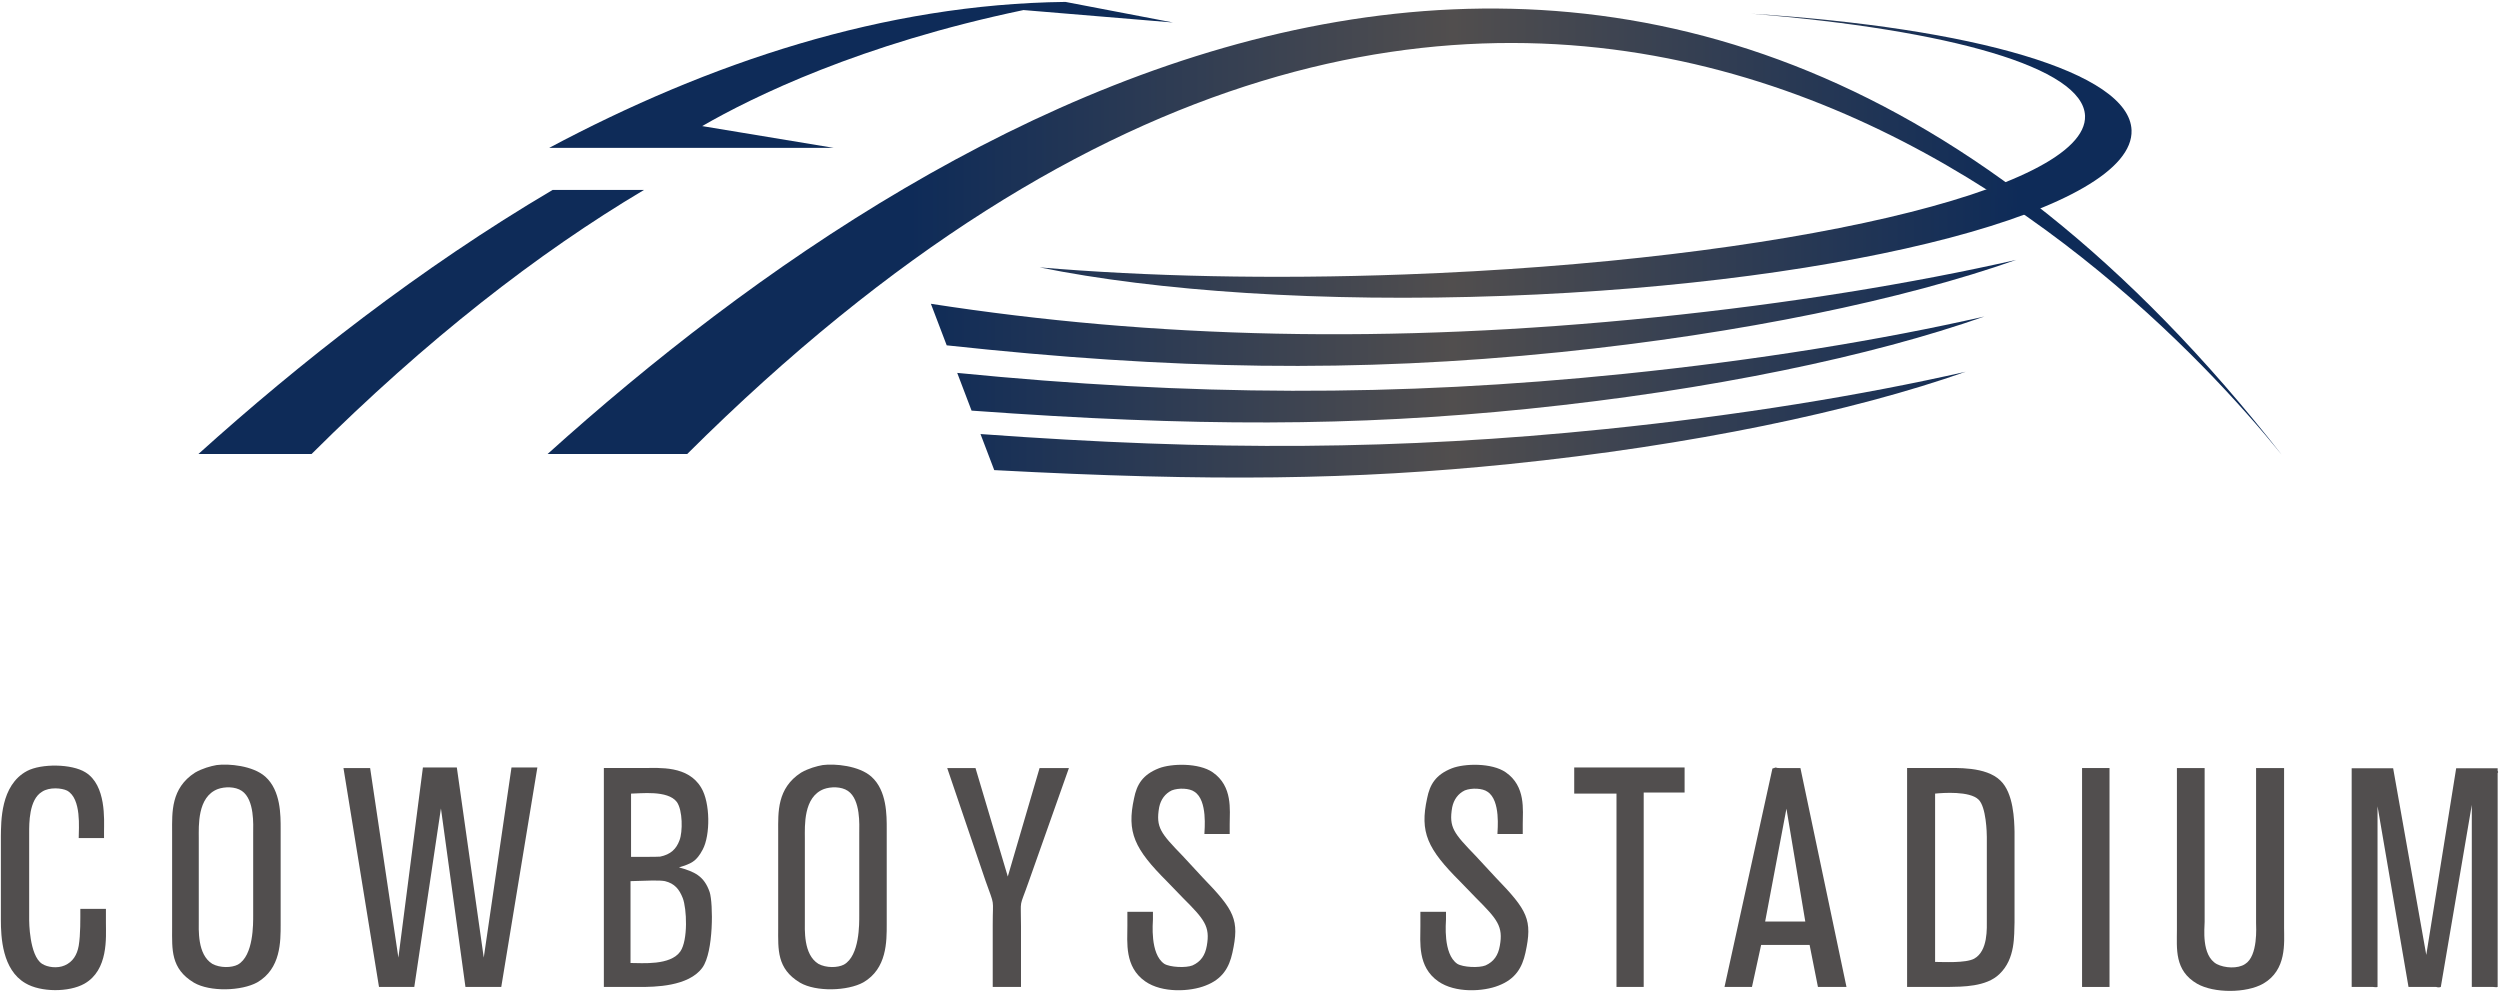
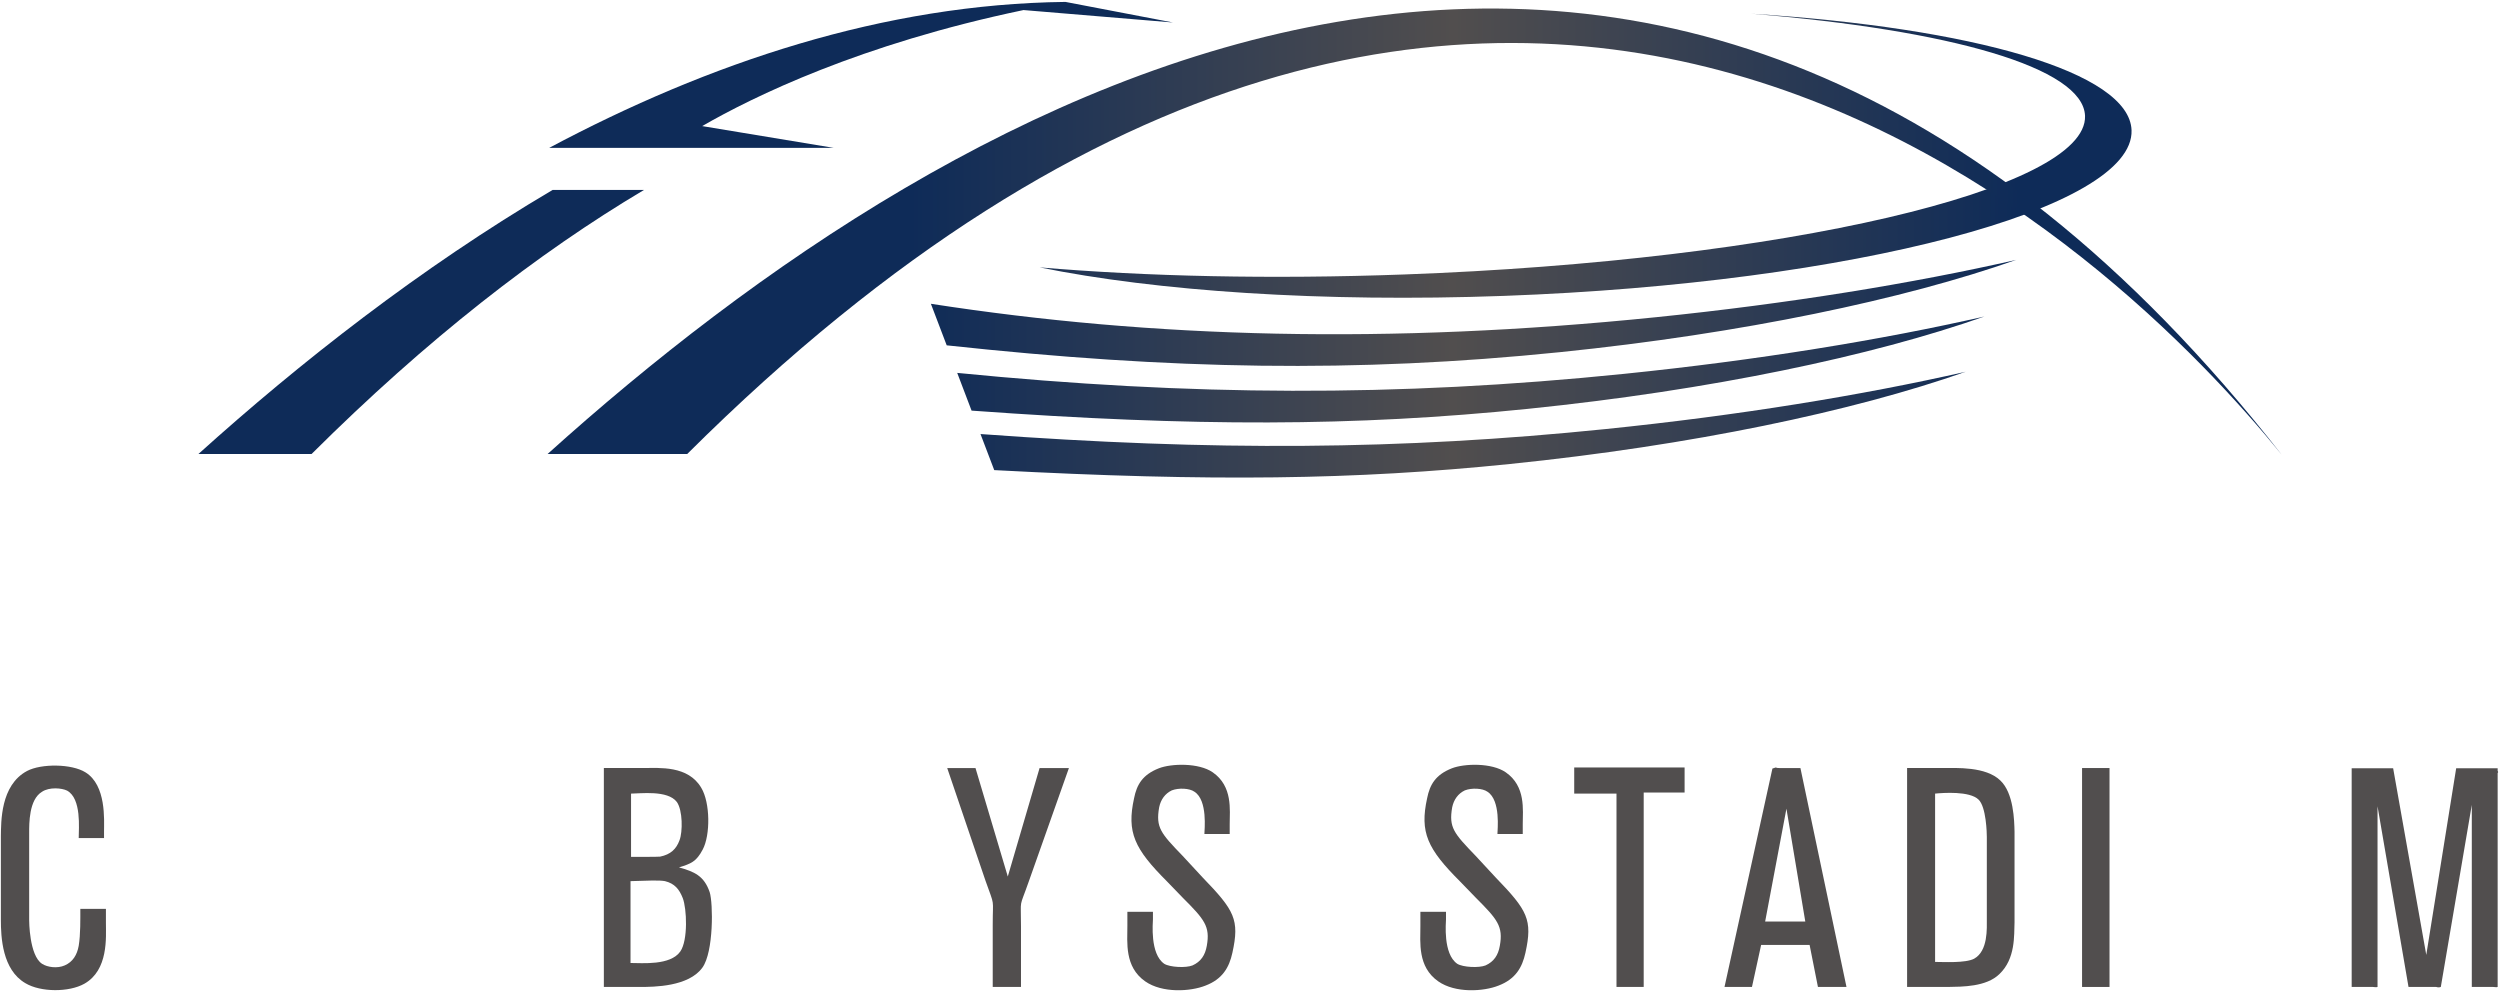
<svg xmlns="http://www.w3.org/2000/svg" xmlns:ns1="http://www.inkscape.org/namespaces/inkscape" xmlns:ns2="http://sodipodi.sourceforge.net/DTD/sodipodi-0.dtd" width="1000" height="396.628" id="svg37731" version="1.1" ns1:version="0.48.5 r10040" ns2:docname="A.svg">
  <defs id="defs37733">
    <clipPath clipPathUnits="userSpaceOnUse" id="clipPath40543">
      <path ns1:connector-curvature="0" d="m 324,495 199.748,0 0,99 -199.748,0 0,-99 z" id="path40545" />
    </clipPath>
    <clipPath clipPathUnits="userSpaceOnUse" id="clipPath40551">
      <path ns1:connector-curvature="0" d="m 329.711,514.992 188.617,0 0,74.697 -188.617,0 0,-74.697 z" id="path40553" />
    </clipPath>
    <linearGradient x1="0" y1="0" x2="1" y2="0" gradientUnits="userSpaceOnUse" gradientTransform="matrix(-83.236,0,0,83.236,481.923,578.071)" spreadMethod="pad" id="linearGradient40565">
      <stop style="stop-opacity:1;stop-color:#0e2b58" offset="0" id="stop40567" />
      <stop style="stop-opacity:1;stop-color:#514e4e" offset="0.511" id="stop40569" />
      <stop style="stop-opacity:1;stop-color:#0e2b58" offset="1" id="stop40571" />
    </linearGradient>
    <linearGradient x1="0" y1="0" x2="1" y2="0" gradientUnits="userSpaceOnUse" gradientTransform="matrix(-83.236,0,0,83.236,481.923,557.76)" spreadMethod="pad" id="linearGradient40585">
      <stop style="stop-opacity:1;stop-color:#0e2b58" offset="0" id="stop40587" />
      <stop style="stop-opacity:1;stop-color:#514e4e" offset="0.511" id="stop40589" />
      <stop style="stop-opacity:1;stop-color:#0e2b58" offset="1" id="stop40591" />
    </linearGradient>
    <linearGradient x1="0" y1="0" x2="1" y2="0" gradientUnits="userSpaceOnUse" gradientTransform="matrix(-83.236,0,0,83.236,481.923,561.928)" spreadMethod="pad" id="linearGradient40605">
      <stop style="stop-opacity:1;stop-color:#0e2b58" offset="0" id="stop40607" />
      <stop style="stop-opacity:1;stop-color:#514e4e" offset="0.511" id="stop40609" />
      <stop style="stop-opacity:1;stop-color:#0e2b58" offset="1" id="stop40611" />
    </linearGradient>
    <linearGradient x1="0" y1="0" x2="1" y2="0" gradientUnits="userSpaceOnUse" gradientTransform="matrix(-83.236,0,0,83.236,481.923,566.201)" spreadMethod="pad" id="linearGradient40625">
      <stop style="stop-opacity:1;stop-color:#0e2b58" offset="0" id="stop40627" />
      <stop style="stop-opacity:1;stop-color:#514e4e" offset="0.511" id="stop40629" />
      <stop style="stop-opacity:1;stop-color:#0e2b58" offset="1" id="stop40631" />
    </linearGradient>
    <linearGradient x1="0" y1="0" x2="1" y2="0" gradientUnits="userSpaceOnUse" gradientTransform="matrix(-83.236,0,0,83.236,481.923,572.342)" spreadMethod="pad" id="linearGradient40645">
      <stop style="stop-opacity:1;stop-color:#0e2b58" offset="0" id="stop40647" />
      <stop style="stop-opacity:1;stop-color:#514e4e" offset="0.511" id="stop40649" />
      <stop style="stop-opacity:1;stop-color:#0e2b58" offset="1" id="stop40651" />
    </linearGradient>
  </defs>
  <ns2:namedview id="base" pagecolor="#ffffff" bordercolor="#666666" borderopacity="1.0" ns1:pageopacity="0.0" ns1:pageshadow="2" ns1:zoom="0.56464844" ns1:cx="537.17042" ns1:cy="6.2474028" ns1:document-units="px" ns1:current-layer="layer1" showgrid="false" fit-margin-left="0.5" fit-margin-bottom="0.5" fit-margin-top="0.5" fit-margin-right="0.5" ns1:window-width="1058" ns1:window-height="1023" ns1:window-x="856" ns1:window-y="-3" ns1:window-maximized="0" />
  <g ns1:label="Layer 1" ns1:groupmode="layer" id="layer1" transform="translate(-211.219,105.854)">
    <g transform="matrix(5.296,0,0,-5.296,-1534.579,3017.905)" id="g40539">
      <g id="g40541" clip-path="url(#clipPath40543)">
        <g id="g40547">
          <g id="g40549" clip-path="url(#clipPath40551)">
            <g id="g40555">
              <g id="g40557">
                <g id="g40563">
                  <path ns1:connector-curvature="0" d="m 461.921,588.797 c 14.987,-1.225 25.069,-4.061 25.204,-7.713 0.201,-5.572 -22.813,-10.936 -51.409,-11.98 -10.103,-0.37 -19.545,-0.149 -27.549,0.535 8.801,-1.791 21.28,-2.657 35.083,-2.153 26.388,0.965 47.605,6.567 47.388,12.512 -0.16,4.387 -11.951,7.732 -28.717,8.799" style="fill:url(#linearGradient40565);stroke:none" id="path40573" />
                </g>
              </g>
            </g>
            <g id="g40575">
              <g id="g40577">
                <g id="g40583">
                  <path ns1:connector-curvature="0" d="m 450.898,557.426 c -15.5,-1.584 -29.528,-1.669 -47.198,-0.375 l 1.038,-2.724 c 16.447,-0.878 27.238,-0.734 38.922,0.459 13.74,1.404 25.98,3.982 34.451,6.971 -7.834,-1.782 -17.154,-3.303 -27.213,-4.331" style="fill:url(#linearGradient40585);stroke:none" id="path40593" />
                </g>
              </g>
            </g>
            <g id="g40595">
              <g id="g40597">
                <g id="g40603">
                  <path ns1:connector-curvature="0" d="m 452.314,561.598 c -17.295,-1.767 -32.757,-1.669 -50.372,0.071 l 1.084,-2.849 c 16.821,-1.22 28.87,-1.209 42.048,0.137 13.742,1.405 25.982,3.984 34.451,6.973 -7.832,-1.783 -17.154,-3.303 -27.211,-4.332" style="fill:url(#linearGradient40605);stroke:none" id="path40613" />
                </g>
              </g>
            </g>
            <g id="g40615">
              <g id="g40617">
                <g id="g40623">
                  <path ns1:connector-curvature="0" d="m 454.712,565.875 c -20.244,-2.068 -37.982,-1.582 -54.759,1.014 l 1.195,-3.138 c 16.957,-1.836 30.861,-2.095 46.326,-0.515 13.74,1.405 25.981,3.983 34.449,6.97 -7.832,-1.78 -17.152,-3.303 -27.211,-4.331" style="fill:url(#linearGradient40625);stroke:none" id="path40633" />
                </g>
              </g>
            </g>
            <g id="g40635">
              <g id="g40637">
                <g id="g40643">
                  <path ns1:connector-curvature="0" d="m 371.003,555.544 10.546,0 c 62.173,61.879 108.527,14.613 120.425,-0.05 -46.4,59.335 -100.161,27.825 -130.971,0.05" style="fill:url(#linearGradient40645);stroke:none" id="path40653" />
                </g>
              </g>
            </g>
            <g id="g40655" transform="translate(371.387,575.489)">
              <path ns1:connector-curvature="0" d="m 0,0 c -10.025,-5.912 -19.1,-13.044 -26.756,-19.945 l 8.547,0 C -9.514,-11.29 -1.126,-4.773 6.9,0" style="fill:#0e2b58;fill-opacity:1;fill-rule:nonzero;stroke:none" id="path40657" />
            </g>
            <g id="g40659" transform="translate(406.949,589.074)">
              <path ns1:connector-curvature="0" d="M 0,0 11.294,-0.94 3.169,0.615 C -10.535,0.456 -23.781,-3.989 -35.827,-10.41 l 2,0 6.951,0 12.548,0 -9.942,1.646 C -20.424,-6.544 -12.319,-2.573 0,0" style="fill:#0e2b58;fill-opacity:1;fill-rule:nonzero;stroke:none" id="path40661" />
            </g>
            <g id="g40663" transform="translate(337.502,526.538)">
              <path ns1:connector-curvature="0" d="m 0,0 -1.912,0 c 0,0.732 0.223,2.969 -0.875,3.58 -0.406,0.203 -1.342,0.283 -1.892,-0.082 -0.997,-0.59 -0.975,-2.4 -0.975,-3.133 l 0,-6.57 c 0,-0.02 0,-2.664 0.975,-3.295 0.408,-0.264 1.159,-0.365 1.708,-0.121 0.612,0.264 0.937,0.793 1.059,1.484 0.142,0.834 0.122,2.075 0.122,2.787 l 1.933,0 0,-1.058 c 0,-1.078 0.203,-3.559 -1.628,-4.596 -1.16,-0.652 -3.295,-0.652 -4.454,0.041 -1.75,1.016 -1.852,3.477 -1.852,4.799 l 0,6.307 c 0.021,1.078 -0.04,3.843 1.974,4.921 1.077,0.569 3.376,0.549 4.413,-0.101 C 0.183,3.986 0,1.361 0,0.508" style="fill:#514e4e;fill-opacity:1;fill-rule:nonzero;stroke:none" id="path40665" />
            </g>
            <g id="g40667" transform="translate(344.658,526.516)">
-               <path ns1:connector-curvature="0" d="m 0,0 0,-6.121 c 0,-0.793 -0.121,-2.645 1.018,-3.357 0.589,-0.325 1.464,-0.305 1.931,-0.061 1.201,0.672 1.16,3.111 1.16,3.742 l 0,6.205 C 4.109,0.977 4.23,2.91 3.255,3.58 2.746,3.926 1.953,3.906 1.444,3.723 -0.121,3.133 0,0.936 0,0 z M 1.343,5.533 C 2.258,5.654 4.089,5.492 5.024,4.658 6.204,3.602 6.184,1.73 6.184,0.713 l 0,-7.201 c 0,-1.301 0.02,-3.356 -1.77,-4.393 -1.18,-0.65 -3.56,-0.732 -4.779,-0.021 -1.77,1.058 -1.649,2.523 -1.649,4.129 l 0,7.283 c 0,1.443 -0.101,3.273 1.73,4.453 0.569,0.326 1.179,0.488 1.627,0.57" style="fill:#514e4e;fill-opacity:1;fill-rule:nonzero;stroke:none" id="path40669" />
-             </g>
+               </g>
            <g id="g40671" transform="translate(355.586,531.825)">
-               <path ns1:connector-curvature="0" d="M 0,0 2.014,0 4.148,-14.318 6,0.041 l 2.563,0 2.033,-14.359 2.095,14.359 1.954,0 -2.727,-16.576 -2.705,0 -1.851,13.484 -2.013,-13.484 -2.665,0" style="fill:#514e4e;fill-opacity:1;fill-rule:nonzero;stroke:none" id="path40673" />
-             </g>
+               </g>
            <g id="g40675" transform="translate(377.307,525.114)">
              <path ns1:connector-curvature="0" d="M 0,0 C 0.691,0 1.994,0 2.197,0.02 2.99,0.182 3.418,0.59 3.662,1.26 3.906,1.891 3.906,3.518 3.458,4.148 2.767,5.064 0.672,4.779 0,4.779 L 0,0 z m -0.04,-1.832 0,-6.182 c 0.874,0 3.011,-0.205 3.763,0.873 0.59,0.856 0.488,3.235 0.183,4.028 -0.265,0.672 -0.611,1.099 -1.342,1.281 -0.427,0.082 -1.323,0.041 -2.604,0 z m -2.014,8.543 3.011,0 c 1.18,0 3.356,0.205 4.352,-1.504 C 5.98,4.088 6,1.646 5.41,0.549 4.923,-0.367 4.536,-0.51 3.621,-0.793 4.78,-1.119 5.513,-1.424 5.939,-2.664 6.204,-3.498 6.244,-7.18 5.391,-8.359 4.353,-9.805 1.75,-9.824 0.651,-9.824 l -2.705,0" style="fill:#514e4e;fill-opacity:1;fill-rule:nonzero;stroke:none" id="path40677" />
            </g>
            <g id="g40679" transform="translate(390.434,526.516)">
-               <path ns1:connector-curvature="0" d="m 0,0 0,-6.121 c 0,-0.793 -0.121,-2.645 1.018,-3.357 0.589,-0.325 1.464,-0.305 1.931,-0.061 1.201,0.672 1.16,3.111 1.16,3.742 l 0,6.205 C 4.109,0.977 4.23,2.91 3.255,3.58 2.746,3.926 1.953,3.906 1.444,3.723 -0.121,3.133 0,0.936 0,0 z M 1.343,5.533 C 2.258,5.654 4.089,5.492 5.025,4.658 6.204,3.602 6.184,1.73 6.184,0.713 l 0,-7.201 c 0,-1.301 0.02,-3.356 -1.77,-4.393 -1.18,-0.65 -3.56,-0.732 -4.779,-0.021 -1.77,1.058 -1.649,2.523 -1.649,4.129 l 0,7.283 c 0,1.443 -0.101,3.273 1.73,4.453 0.569,0.326 1.18,0.488 1.627,0.57" style="fill:#514e4e;fill-opacity:1;fill-rule:nonzero;stroke:none" id="path40681" />
-             </g>
+               </g>
            <g id="g40683" transform="translate(401.186,531.825)">
              <path ns1:connector-curvature="0" d="M 0,0 2.136,0 4.576,-8.195 6.977,0 9.193,0 6.163,-8.563 c -0.753,-2.156 -0.59,-1.138 -0.59,-3.376 l 0,-4.596 -2.135,0 0,4.719 c 0,2.074 0.183,1.259 -0.549,3.314" style="fill:#514e4e;fill-opacity:1;fill-rule:nonzero;stroke:none" id="path40685" />
            </g>
            <g id="g40687" transform="translate(422.522,526.843)">
              <path ns1:connector-curvature="0" d="m 0,0 -1.911,0 c 0,0.285 0.265,2.543 -0.753,3.193 -0.366,0.264 -1.18,0.305 -1.709,0.102 -0.508,-0.244 -0.834,-0.692 -0.955,-1.281 -0.265,-1.526 0.121,-1.953 1.77,-3.662 l 1.525,-1.647 c 2.4,-2.482 2.787,-3.174 2.237,-5.676 -0.244,-1.117 -0.753,-1.992 -2.034,-2.48 -1.119,-0.447 -3.254,-0.59 -4.557,0.324 -1.565,1.1 -1.341,2.93 -1.341,4.191 l 0,1.057 1.931,0 0,-0.568 c 0,-0.225 -0.244,-2.604 0.856,-3.358 0.427,-0.263 1.627,-0.324 2.134,-0.121 0.631,0.285 0.957,0.774 1.079,1.485 0.264,1.464 -0.183,1.994 -1.811,3.621 l -1.199,1.24 c -2.461,2.461 -3.051,3.701 -2.483,6.285 0.204,1.018 0.631,1.77 1.873,2.258 0.935,0.365 3.01,0.428 4.067,-0.305 C 0.244,3.6 0,1.811 0,0.732" style="fill:#514e4e;fill-opacity:1;fill-rule:nonzero;stroke:none" id="path40689" />
            </g>
            <g id="g40691" transform="translate(444.656,526.843)">
              <path ns1:connector-curvature="0" d="m 0,0 -1.912,0 c 0,0.285 0.263,2.543 -0.754,3.193 -0.365,0.264 -1.18,0.305 -1.707,0.102 C -4.883,3.051 -5.207,2.603 -5.33,2.014 -5.594,0.488 -5.207,0.061 -3.561,-1.648 l 1.526,-1.647 c 2.4,-2.482 2.787,-3.174 2.238,-5.676 -0.244,-1.117 -0.754,-1.992 -2.035,-2.48 -1.117,-0.447 -3.254,-0.59 -4.555,0.324 -1.566,1.1 -1.344,2.93 -1.344,4.191 l 0,1.057 1.934,0 0,-0.568 c 0,-0.225 -0.244,-2.604 0.853,-3.358 0.428,-0.263 1.627,-0.324 2.135,-0.121 0.631,0.285 0.957,0.774 1.078,1.485 0.266,1.464 -0.181,1.994 -1.808,3.621 l -1.201,1.24 c -2.461,2.461 -3.051,3.701 -2.481,6.285 0.203,1.018 0.629,1.77 1.871,2.258 0.936,0.365 3.01,0.428 4.067,-0.305 C 0.244,3.6 0,1.811 0,0.732" style="fill:#514e4e;fill-opacity:1;fill-rule:nonzero;stroke:none" id="path40693" />
            </g>
            <g id="g40695" transform="translate(448.543,531.866)">
              <path ns1:connector-curvature="0" d="m 0,0 8.337,0 0,-1.891 -3.089,0 0,-14.685 -2.055,0 0,14.603 -3.193,0" style="fill:#514e4e;fill-opacity:1;fill-rule:nonzero;stroke:none" id="path40697" />
            </g>
            <g id="g40699" transform="translate(462.964,520.231)">
              <path ns1:connector-curvature="0" d="M 0,0 3.032,0 1.608,8.524 0,0 z m 0.672,11.594 0.121,0.041 c 0.102,-0.041 0.184,-0.041 0.266,-0.041 l 1.605,0 3.479,-16.535 -2.156,0 -0.629,3.172 -3.662,0 -0.692,-3.172 -2.074,0 3.619,16.496" style="fill:#514e4e;fill-opacity:1;fill-rule:nonzero;stroke:none" id="path40701" />
            </g>
            <g id="g40703" transform="translate(475.8,517.181)">
              <path ns1:connector-curvature="0" d="m 0,0 c 0.631,0 2.299,-0.102 2.95,0.244 1.058,0.59 0.957,2.299 0.957,3.012 l 0,6.182 c 0,0.265 -0.041,2.279 -0.631,2.828 C 2.604,12.916 0.612,12.773 0,12.713 L 0,0 z m -2.115,14.645 2.727,0 c 0.996,0 3.213,0.123 4.31,-0.936 C 5.94,12.754 5.981,10.68 6,9.824 L 6,2.99 C 5.961,2.014 6.082,0.244 4.862,-0.914 3.866,-1.891 2.055,-1.871 0.957,-1.891 l -3.072,0" style="fill:#514e4e;fill-opacity:1;fill-rule:nonzero;stroke:none" id="path40705" />
            </g>
            <path ns1:connector-curvature="0" d="m 486.9,515.29 2.074,0 0,16.535 -2.074,0 0,-16.535 z" style="fill:#514e4e;fill-opacity:1;fill-rule:nonzero;stroke:none" id="path40707" />
            <g id="g40709" transform="translate(494.064,531.825)">
-               <path ns1:connector-curvature="0" d="m 0,0 2.094,0 0,-11.613 c 0,-0.448 -0.264,-2.543 0.916,-3.194 0.59,-0.304 1.586,-0.367 2.135,0 0.998,0.61 0.834,2.848 0.834,3.112 l 0,11.695 2.115,0 0,-12.061 c 0,-1.119 0.224,-3.193 -1.586,-4.23 -1.262,-0.713 -3.701,-0.732 -4.983,0 C -0.203,-15.295 0,-13.627 0,-12.223" style="fill:#514e4e;fill-opacity:1;fill-rule:nonzero;stroke:none" id="path40711" />
-             </g>
+               </g>
            <g id="g40713" transform="translate(507.263,531.806)">
              <path ns1:connector-curvature="0" d="M 0,0 3.133,0 5.635,-14.096 7.893,0 l 3.133,0 0,-0.184 0.039,-0.101 -0.039,-0.08 0,-16.151 c -0.123,-0.041 -0.164,0 -0.327,0 l -1.626,0 0,13.75 -2.34,-13.75 c -0.121,-0.041 -0.223,-0.041 -0.346,0 l -2.094,0 -2.34,13.649 0,-13.649 c -0.123,-0.041 -0.244,0 -0.345,0 l -1.608,0" style="fill:#514e4e;fill-opacity:1;fill-rule:nonzero;stroke:none" id="path40715" />
            </g>
          </g>
        </g>
      </g>
    </g>
  </g>
</svg>